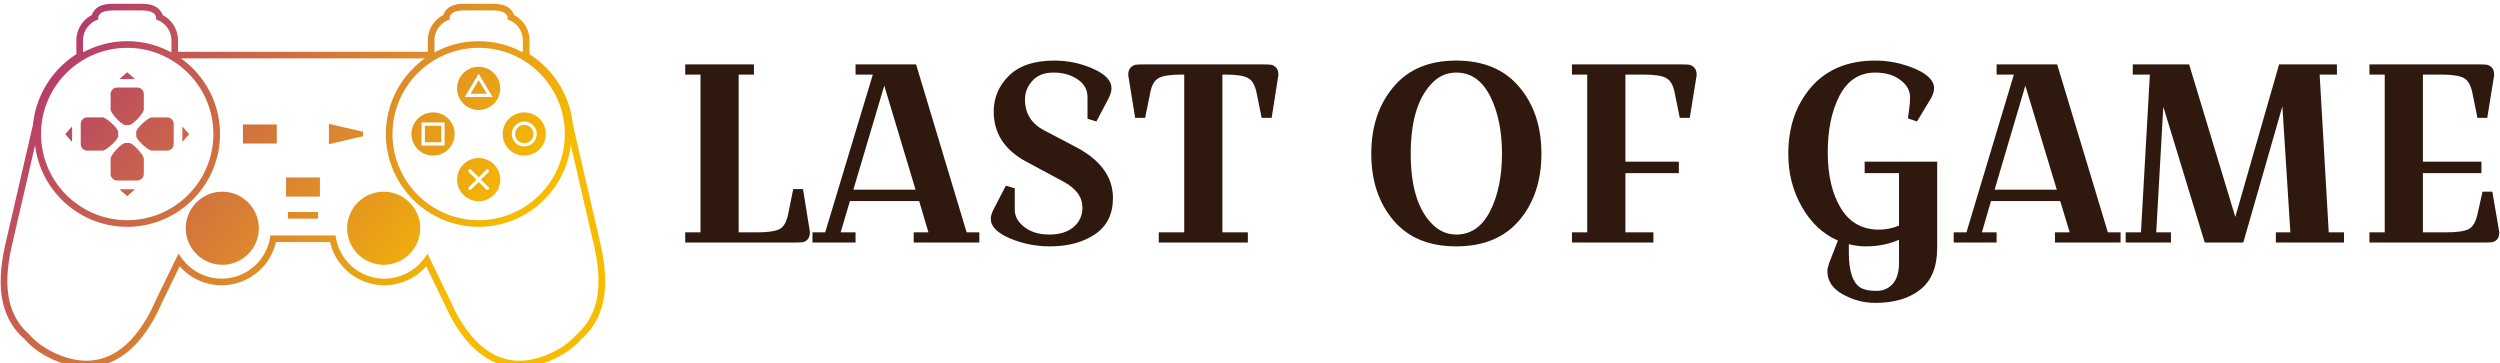
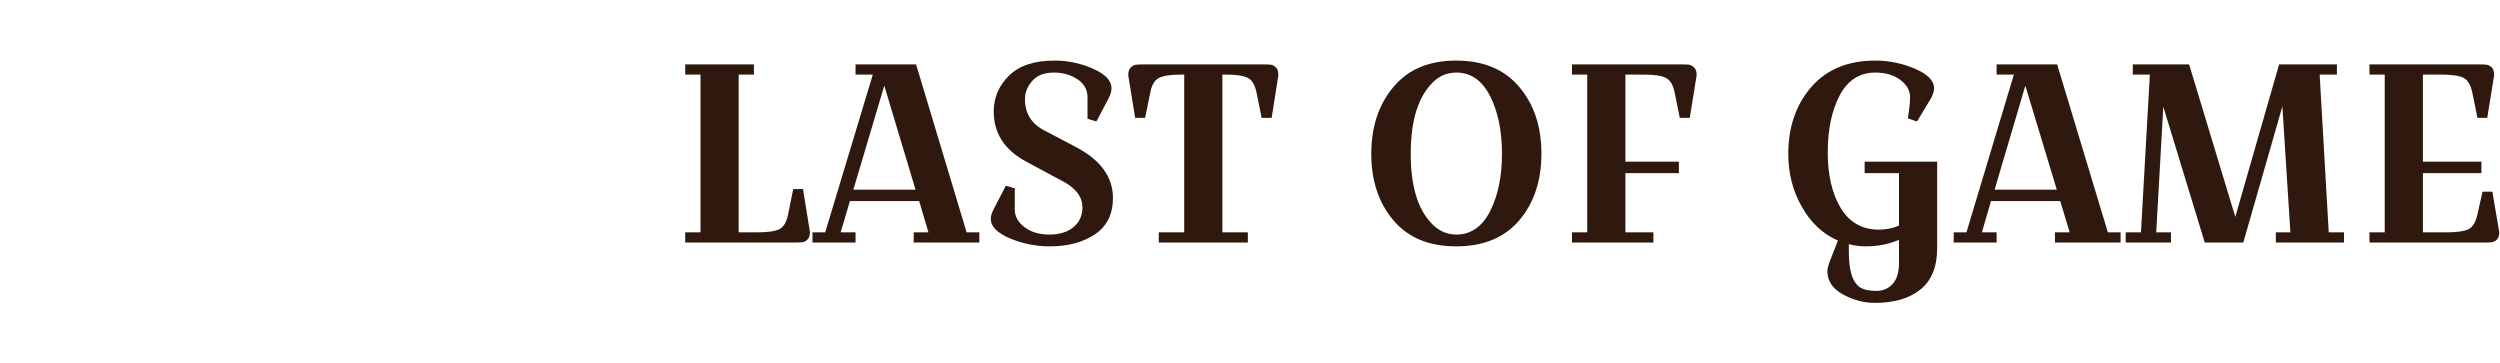
<svg xmlns="http://www.w3.org/2000/svg" data-v-423bf9ae="" viewBox="0 0 619 90" class="iconLeft">
  <g data-v-423bf9ae="" id="40510c81-f0f5-4397-8d67-524e3a15d426" fill="#2F190E" transform="matrix(4.501,0,0,4.501,165.249,-7.416)">
    <path d="M1.82 5.75L0.98 5.75L0.98 5.19L4.76 5.19L4.76 5.75L3.92 5.75L3.92 14.43L4.90 14.43L4.90 14.43Q5.82 14.43 6.17 14.25L6.17 14.25L6.17 14.25Q6.51 14.07 6.64 13.44L6.64 13.44L6.92 12.05L7.46 12.05L7.84 14.41L7.84 14.41Q7.84 14.69 7.71 14.82L7.71 14.82L7.71 14.82Q7.59 14.95 7.44 14.97L7.44 14.97L7.44 14.97Q7.29 14.99 6.99 14.99L6.99 14.99L0.98 14.99L0.98 14.43L1.82 14.43L1.82 5.75ZM11.30 5.75L10.35 5.75L10.35 5.19L13.68 5.19L16.46 14.43L17.16 14.43L17.16 14.99L13.55 14.99L13.55 14.43L14.36 14.43L13.85 12.71L10.04 12.71L9.53 14.43L10.35 14.43L10.35 14.99L7.98 14.99L7.98 14.43L8.68 14.43L11.30 5.75ZM13.65 12.08L11.93 6.36L10.23 12.08L13.65 12.08ZM19.11 12.01L19.11 13.19L19.11 13.19Q19.11 13.73 19.64 14.14L19.64 14.14L19.64 14.14Q20.17 14.55 21.01 14.55L21.01 14.55L21.01 14.55Q21.85 14.55 22.34 14.14L22.34 14.14L22.34 14.14Q22.83 13.73 22.83 13.06L22.83 13.06L22.83 13.06Q22.83 12.21 21.81 11.65L21.81 11.65L19.74 10.54L19.74 10.54Q17.95 9.58 17.95 7.78L17.95 7.78L17.95 7.78Q17.95 6.64 18.79 5.81L18.79 5.81L18.79 5.81Q19.63 4.98 21.29 4.98L21.29 4.98L21.29 4.98Q22.41 4.98 23.42 5.43L23.42 5.43L23.42 5.43Q24.43 5.88 24.43 6.50L24.43 6.50L24.43 6.50Q24.43 6.73 24.28 7.04L24.28 7.04L23.60 8.33L23.11 8.18L23.11 7L23.11 7Q23.11 6.37 22.56 6.01L22.56 6.01L22.56 6.01Q22.01 5.64 21.25 5.64L21.25 5.64L21.25 5.64Q20.48 5.64 20.08 6.09L20.08 6.09L20.08 6.09Q19.67 6.54 19.67 7.11L19.67 7.11L19.67 7.11Q19.67 8.26 20.71 8.81L20.71 8.81L22.48 9.74L22.48 9.74Q24.51 10.81 24.51 12.54L24.51 12.54L24.51 12.54Q24.51 13.86 23.53 14.53L23.53 14.53L23.53 14.53Q22.54 15.20 21.03 15.20L21.03 15.20L21.03 15.20Q19.89 15.20 18.84 14.76L18.84 14.76L18.84 14.76Q17.79 14.31 17.79 13.69L17.79 13.69L17.79 13.69Q17.79 13.45 17.95 13.15L17.95 13.15L18.62 11.86L19.11 12.01ZM30.67 5.75L30.67 5.75L30.53 5.75L30.53 14.43L31.93 14.43L31.93 14.99L27.03 14.99L27.03 14.43L28.43 14.43L28.43 5.75L28.29 5.75L28.29 5.75Q27.37 5.75 27.03 5.94L27.03 5.94L27.03 5.94Q26.68 6.12 26.56 6.75L26.56 6.75L26.28 8.13L25.73 8.13L25.35 5.78L25.35 5.78Q25.35 5.50 25.48 5.37L25.48 5.37L25.48 5.37Q25.61 5.24 25.75 5.21L25.75 5.21L25.75 5.21Q25.90 5.19 26.21 5.19L26.21 5.19L32.76 5.19L32.76 5.19Q33.07 5.19 33.22 5.21L33.22 5.21L33.22 5.21Q33.36 5.24 33.49 5.37L33.49 5.37L33.49 5.37Q33.61 5.50 33.61 5.78L33.61 5.78L33.24 8.13L32.69 8.13L32.41 6.75L32.41 6.75Q32.28 6.12 31.94 5.94L31.94 5.94L31.94 5.94Q31.60 5.75 30.67 5.75ZM38.72 10.11L38.72 10.11L38.72 10.11Q38.72 7.88 39.94 6.43L39.94 6.43L39.94 6.43Q41.15 4.98 43.39 4.98L43.39 4.98L43.39 4.98Q45.64 4.98 46.86 6.43L46.86 6.43L46.86 6.43Q48.08 7.87 48.08 10.10L48.08 10.10L48.08 10.10Q48.08 12.33 46.86 13.77L46.86 13.77L46.86 13.77Q45.64 15.20 43.39 15.20L43.39 15.20L43.39 15.20Q41.15 15.20 39.94 13.77L39.94 13.77L39.94 13.77Q38.72 12.33 38.72 10.11ZM43.40 5.64L43.40 5.64L43.40 5.64Q42.57 5.64 42 6.29L42 6.29L42 6.29Q40.89 7.49 40.89 10.11L40.89 10.11L40.89 10.11Q40.89 12.71 42 13.90L42 13.90L42 13.90Q42.59 14.55 43.40 14.55L43.40 14.55L43.40 14.55Q44.60 14.55 45.26 13.26L45.26 13.26L45.26 13.26Q45.91 11.97 45.91 10.10L45.91 10.10L45.91 10.10Q45.91 8.23 45.26 6.94L45.26 6.94L45.26 6.94Q44.60 5.64 43.40 5.64ZM53.68 5.75L53.68 5.75L52.70 5.75L52.70 10.54L55.64 10.54L55.64 11.17L52.70 11.17L52.70 14.43L54.24 14.43L54.24 14.99L49.76 14.99L49.76 14.43L50.60 14.43L50.60 5.75L49.76 5.75L49.76 5.19L55.76 5.19L55.76 5.19Q56.07 5.19 56.22 5.21L56.22 5.21L56.22 5.21Q56.36 5.24 56.49 5.37L56.49 5.37L56.49 5.37Q56.62 5.50 56.62 5.78L56.62 5.78L56.24 8.13L55.69 8.13L55.41 6.75L55.41 6.75Q55.29 6.12 54.94 5.94L54.94 5.94L54.94 5.94Q54.60 5.75 53.68 5.75ZM67.75 11.17L65.86 11.17L65.86 10.54L69.85 10.54L69.85 15.30L69.85 15.30Q69.85 16.84 68.92 17.58L68.92 17.58L68.92 17.58Q68.00 18.31 66.43 18.31L66.43 18.31L66.43 18.31Q65.51 18.31 64.66 17.84L64.66 17.84L64.66 17.84Q63.81 17.37 63.81 16.56L63.81 16.56L63.81 16.56Q63.81 16.41 63.91 16.11L63.91 16.11L64.39 14.88L64.39 14.88Q63.15 14.34 62.41 13.03L62.41 13.03L62.41 13.03Q61.66 11.73 61.66 10.11L61.66 10.11L61.66 10.11Q61.66 7.90 62.92 6.44L62.92 6.44L62.92 6.44Q64.19 4.98 66.44 4.98L66.44 4.98L66.44 4.98Q67.58 4.98 68.63 5.43L68.63 5.43L68.63 5.43Q69.68 5.88 69.68 6.50L69.68 6.50L69.68 6.50Q69.68 6.73 69.52 7.04L69.52 7.04L68.74 8.33L68.24 8.16L68.31 7.64L68.31 7.64Q68.36 7.31 68.36 7L68.36 7L68.36 7Q68.36 6.45 67.83 6.05L67.83 6.05L67.83 6.05Q67.30 5.64 66.44 5.64L66.44 5.64L66.44 5.64Q65.16 5.64 64.49 6.89L64.49 6.89L64.49 6.89Q63.83 8.15 63.83 10.03L63.83 10.03L63.83 10.03Q63.83 11.91 64.55 13.10L64.55 13.10L64.55 13.10Q65.27 14.28 66.65 14.28L66.65 14.28L66.65 14.28Q67.21 14.28 67.75 14.06L67.75 14.06L67.75 11.17ZM65.93 15.20L65.93 15.20L65.93 15.20Q65.44 15.20 64.99 15.08L64.99 15.08L64.99 15.51L64.99 15.51Q64.99 17.11 65.66 17.49L65.66 17.49L65.66 17.49Q65.97 17.65 66.51 17.65L66.51 17.65L66.51 17.65Q67.05 17.65 67.40 17.27L67.40 17.27L67.40 17.27Q67.75 16.88 67.75 16.11L67.75 16.11L67.75 14.84L67.75 14.84Q66.91 15.20 65.93 15.20ZM74.07 5.75L73.12 5.75L73.12 5.19L76.45 5.19L79.24 14.43L79.94 14.43L79.94 14.99L76.33 14.99L76.33 14.43L77.14 14.43L76.62 12.71L72.81 12.71L72.31 14.43L73.12 14.43L73.12 14.99L70.76 14.99L70.76 14.43L71.46 14.43L74.07 5.75ZM76.43 12.08L74.70 6.36L73.01 12.08L76.43 12.08ZM81.55 5.75L80.61 5.75L80.61 5.19L83.71 5.19L86.25 13.58L88.66 5.19L91.84 5.19L91.84 5.75L90.89 5.75L91.39 14.43L92.23 14.43L92.23 14.99L88.48 14.99L88.48 14.43L89.28 14.43L88.84 7.50L86.69 14.99L84.57 14.99L82.29 7.52L81.90 14.43L82.71 14.43L82.71 14.99L80.22 14.99L80.22 14.43L81.06 14.43L81.55 5.75ZM99.92 14.99L99.92 14.99L93.63 14.99L93.63 14.43L94.47 14.43L94.47 5.75L93.63 5.75L93.63 5.19L99.64 5.19L99.64 5.19Q99.95 5.19 100.09 5.21L100.09 5.21L100.09 5.21Q100.24 5.24 100.37 5.37L100.37 5.37L100.37 5.37Q100.49 5.50 100.49 5.78L100.49 5.78L100.11 8.13L99.57 8.13L99.29 6.75L99.29 6.75Q99.16 6.12 98.82 5.94L98.82 5.94L98.82 5.94Q98.48 5.75 97.55 5.75L97.55 5.75L96.57 5.75L96.57 10.54L99.79 10.54L99.79 11.17L96.57 11.17L96.57 14.43L97.83 14.43L97.83 14.43Q98.74 14.43 99.09 14.25L99.09 14.25L99.09 14.25Q99.43 14.07 99.57 13.44L99.57 13.44L99.85 12.19L100.39 12.19L100.77 14.41L100.77 14.41Q100.77 14.69 100.65 14.82L100.65 14.82L100.65 14.82Q100.52 14.95 100.37 14.97L100.37 14.97L100.37 14.97Q100.23 14.99 99.92 14.99Z" />
  </g>
  <defs data-v-423bf9ae="">
    <linearGradient data-v-423bf9ae="" gradientTransform="rotate(25)" id="942dd094-f51c-4f6e-852e-a65cff3d85da" x1="0%" y1="0%" x2="100%" y2="0%">
      <stop data-v-423bf9ae="" offset="0%" style="stop-color: rgb(169, 37, 128); stop-opacity: 1;" />
      <stop data-v-423bf9ae="" offset="100%" style="stop-color: rgb(247, 188, 0); stop-opacity: 1;" />
    </linearGradient>
  </defs>
  <g data-v-423bf9ae="" id="f339f7b1-97a3-42c5-9a21-d2431119ebda" transform="matrix(1.663,0,0,1.663,-8.143,-37.205)" stroke="none" fill="url(#942dd094-f51c-4f6e-852e-a65cff3d85da)">
-     <path d="M37.995 61.795a5.444 5.444 0 0 1-5.438-5.438c0-3.002 2.44-5.441 5.438-5.441s5.438 2.439 5.438 5.441a5.444 5.444 0 0 1-5.438 5.438zm44.234 15.268c-4.584-.001-8.442-3.271-11.16-9.458l-2.712-5.575a8.344 8.344 0 0 1-6.228 2.814 8.298 8.298 0 0 1-8.093-6.428H45.98a8.298 8.298 0 0 1-8.094 6.428 8.338 8.338 0 0 1-6.237-2.826l-2.726 5.604c-3.61 8.221-9.297 11.239-15.951 8.354-1.837-.798-3.333-1.855-4.445-3.143-4.445-3.861-3.768-9.811-2.866-13.946L9.81 40.925c.422-4.285 2.818-8.16 6.458-10.483v-2.046c0-1.595.886-3.044 2.283-3.775l.028-.067c.681-1.615 2.271-1.615 3.675-1.615h3.226c1.369 0 2.921 0 3.604 1.591l.039.09a4.26 4.26 0 0 1 2.284 3.777v1.686h37.189v-1.686a4.26 4.26 0 0 1 2.285-3.777l.039-.09c.683-1.591 2.234-1.591 3.604-1.591h3.225c1.403 0 2.994 0 3.675 1.615l.028.067a4.259 4.259 0 0 1 2.283 3.775v2.045c3.64 2.323 6.036 6.198 6.459 10.485l.002.006 4.145 17.95c.902 4.142 1.58 10.091-2.915 14-1.063 1.239-2.56 2.297-4.396 3.095-1.663.72-3.278 1.086-4.801 1.086zM68.545 60.152l3.422 7.037c1.785 4.062 5.006 8.883 10.262 8.884h.001c1.388 0 2.869-.338 4.404-1.004 1.7-.738 3.077-1.708 4.093-2.884 4.148-3.614 3.496-9.197 2.648-13.087l-3.991-17.283-.09.055-.078-.778c-.391-4.186-2.805-7.957-6.458-10.09l-1.579-.921h1.567v-1.686a3.27 3.27 0 0 0-1.976-3.005l-.298-.129v-.411c-.398-.831-1.188-.925-2.725-.925h-3.225c-1.49 0-2.258.092-2.655.905v.427l-.299.128a3.272 3.272 0 0 0-1.984 3.01v2.675H30.418v-2.675a3.272 3.272 0 0 0-1.984-3.01l-.299-.128v-.427c-.397-.813-1.165-.905-2.655-.905h-3.226c-1.536 0-2.326.094-2.725.925v.411l-.298.129a3.272 3.272 0 0 0-1.976 3.005v1.686h1.567l-1.578.921c-3.654 2.134-6.067 5.906-6.458 10.09l-.073.781-.095-.058-3.991 17.289c-.847 3.884-1.499 9.468 2.6 13.033 1.065 1.225 2.441 2.194 4.142 2.932 1.535.666 3.018 1.004 4.405 1.004 5.257 0 8.478-4.822 10.254-8.867l3.438-7.069.483.67a7.35 7.35 0 0 0 5.939 3.049 7.31 7.31 0 0 0 7.204-6.022l.073-.406h9.688l.073.406a7.31 7.31 0 0 0 7.203 6.022 7.35 7.35 0 0 0 5.931-3.036l.485-.668zm-11.958-3.794c0-3.002 2.439-5.441 5.438-5.441s5.439 2.439 5.439 5.441c0 2.999-2.441 5.438-5.439 5.438s-5.438-2.439-5.438-5.438zm-4.33-1.432v-.989h-4.494v.989m4.767-6.128h-5.041v2.844h5.041v-2.844zm-6.423-7.897h-5.041v2.844h5.041v-2.844zm12.846 1.085l-5.087-1.182v3.037l5.087-1.18v-.675zm24.002-1.021c-.749 0-1.359.61-1.359 1.359 0 .75.61 1.36 1.359 1.36.75 0 1.36-.61 1.36-1.36 0-.749-.61-1.359-1.36-1.359zm-.001-1.855a3.219 3.219 0 0 0-3.214 3.217 3.216 3.216 0 0 0 3.214 3.212 3.216 3.216 0 0 0 3.213-3.212 3.219 3.219 0 0 0-3.213-3.217zm.001 5.069a1.856 1.856 0 0 1-1.854-1.854c0-1.021.831-1.854 1.854-1.854a1.854 1.854 0 1 1 0 3.708zm-6.788 1.722a3.214 3.214 0 0 0 0 6.428 3.214 3.214 0 0 0 0-6.428zm1.469 4.331a.247.247 0 0 1-.175.422.245.245 0 0 1-.175-.072l-1.118-1.117-1.117 1.117a.245.245 0 0 1-.175.072.247.247 0 0 1-.175-.422l1.117-1.117-1.117-1.117c-.097-.097-.097-.253 0-.35s.252-.098.35 0l1.117 1.117 1.118-1.117c.098-.098.253-.097.35 0s.097.253 0 .35l-1.118 1.117 1.118 1.117zm-7.038-9.128h-2.444v2.443h2.444v-2.443zm-1.222-1.994a3.218 3.218 0 0 0-3.215 3.216 3.216 3.216 0 0 0 3.215 3.213 3.215 3.215 0 0 0 3.212-3.213 3.219 3.219 0 0 0-3.212-3.216zm1.716 4.932h-3.434v-3.433h3.434v3.433zm3.861-7.709h2.425l-1.213-2.025-1.212 2.025zm1.214-4.015a3.214 3.214 0 1 0 3.212 3.217 3.219 3.219 0 0 0-3.212-3.217zm-2.085 4.51l2.083-3.483 2.086 3.483h-4.169zm-51.401-2.685h2.314l-1.158-1.022-1.156 1.022zm0 16.413l1.158 1.025 1.156-1.025h-2.314zm-8.073-8.207l1.023 1.158v-2.314l-1.023 1.156zm17.436-1.157v2.314l1.023-1.156-1.023-1.158zm-8.504-.211h.595c.545 0 2.175-1.781 2.175-2.328V36.39a.989.989 0 0 0-.989-.989h-2.967a.989.989 0 0 0-.989.989v2.263c-.001.547 1.63 2.328 2.175 2.328zm.595 2.685h-.595c-.545 0-2.176 1.782-2.176 2.328v2.264c0 .546.442.988.989.988h2.967a.988.988 0 0 0 .989-.988v-2.264c.001-.546-1.629-2.328-2.174-2.328zm-1.64-1.045l-.001-.594c0-.546-1.781-2.176-2.327-2.176l-2.264.001a.989.989 0 0 0-.989.989l.002 2.967c0 .547.442.989.989.989l2.262-.001c.547.001 2.328-1.628 2.328-2.175zm7.276-2.772l-2.264.001c-.547 0-2.327 1.631-2.327 2.176v.595c0 .546 1.782 2.175 2.329 2.175l2.264-.001a.986.986 0 0 0 .987-.988v-2.968a.99.99 0 0 0-.989-.99zm-5.934 16.294c-7.619 0-13.817-6.199-13.817-13.819 0-7.618 6.198-13.816 13.817-13.816s13.817 6.198 13.817 13.816c0 7.619-6.198 13.819-13.817 13.819zm0-26.647c-7.073 0-12.828 5.754-12.828 12.827 0 7.075 5.755 12.83 12.828 12.83s12.828-5.755 12.828-12.83c0-7.073-5.755-12.827-12.828-12.827zm52.328 26.647c-7.619 0-13.817-6.199-13.817-13.819 0-7.618 6.198-13.816 13.817-13.816 7.618 0 13.816 6.198 13.816 13.816 0 7.619-6.198 13.819-13.816 13.819zm0-26.647c-7.073 0-12.828 5.754-12.828 12.827 0 7.075 5.755 12.83 12.828 12.83s12.827-5.755 12.827-12.83c0-7.073-5.754-12.827-12.827-12.827z" />
-   </g>
+     </g>
</svg>